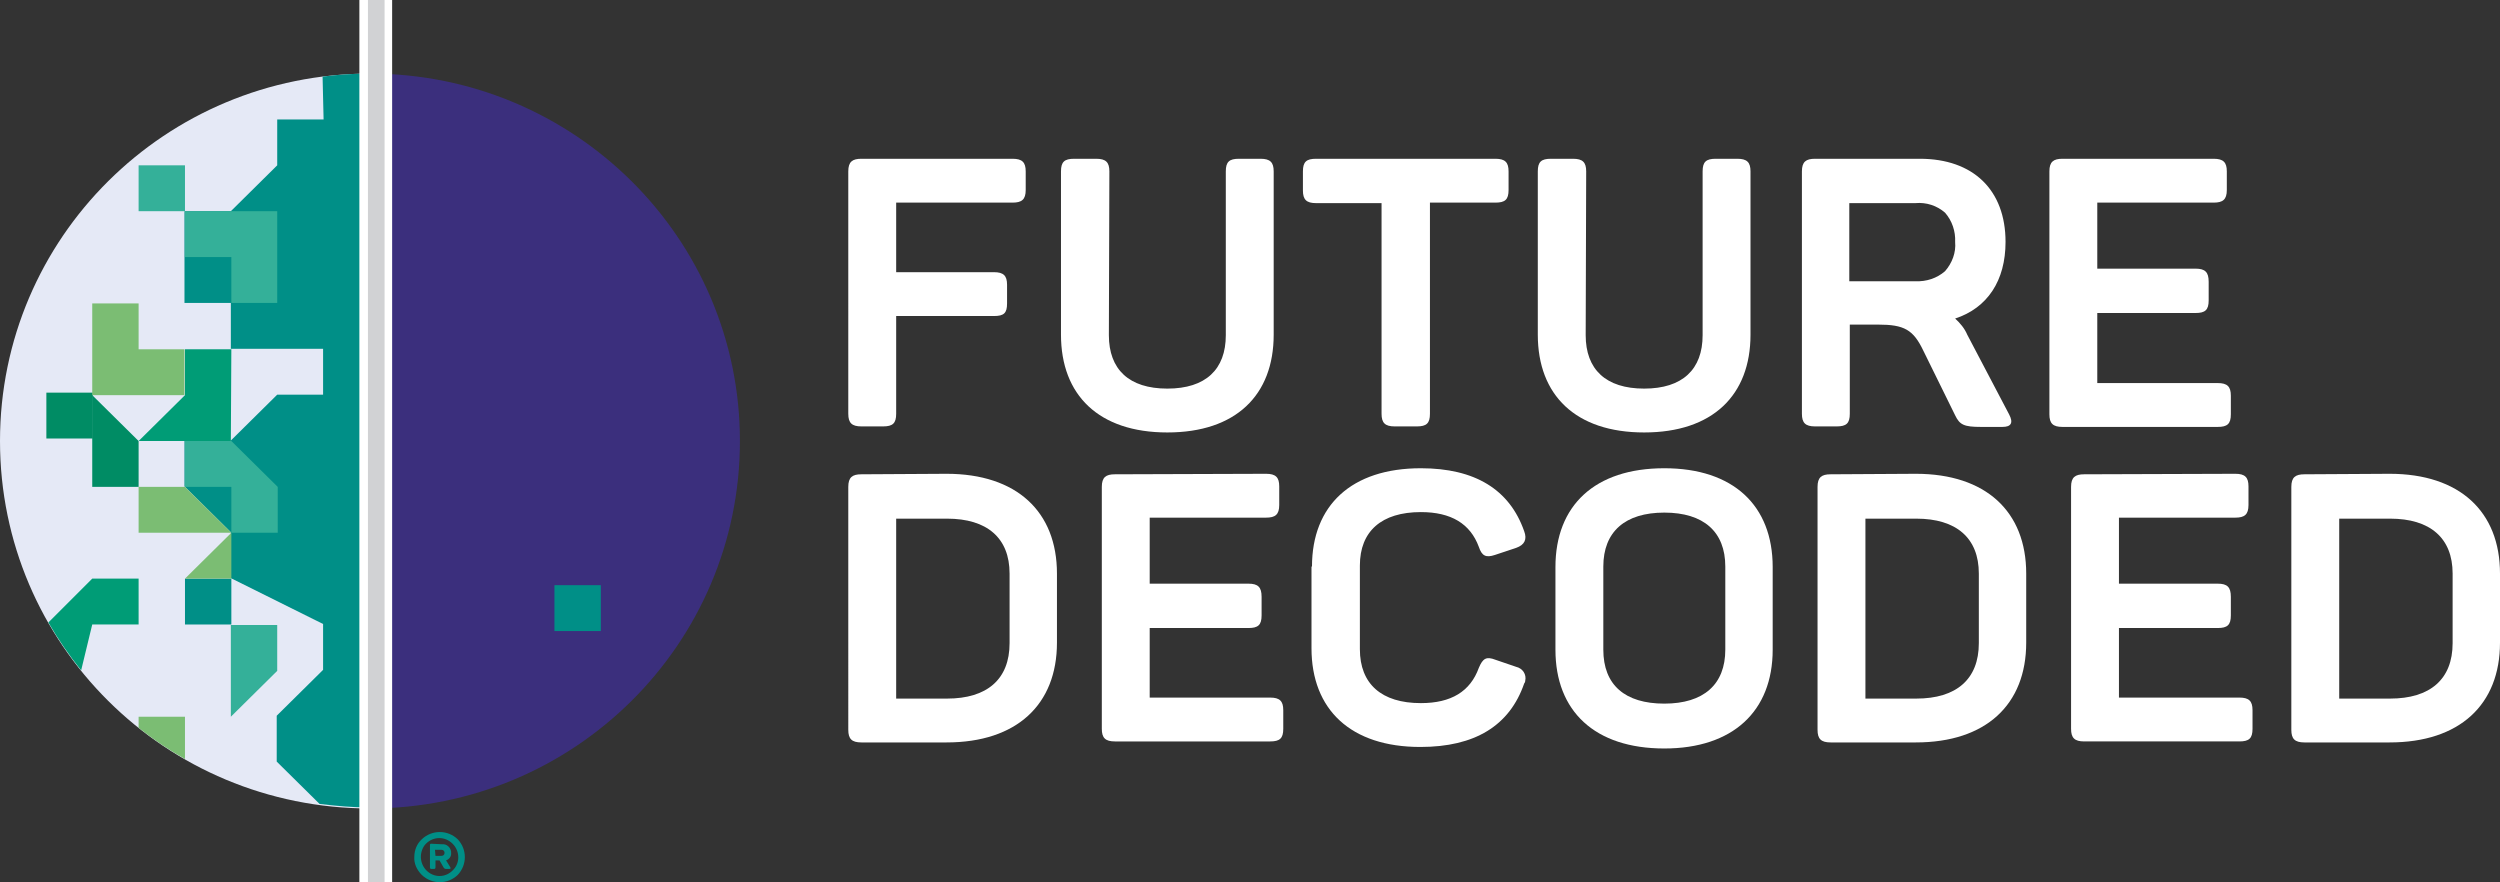
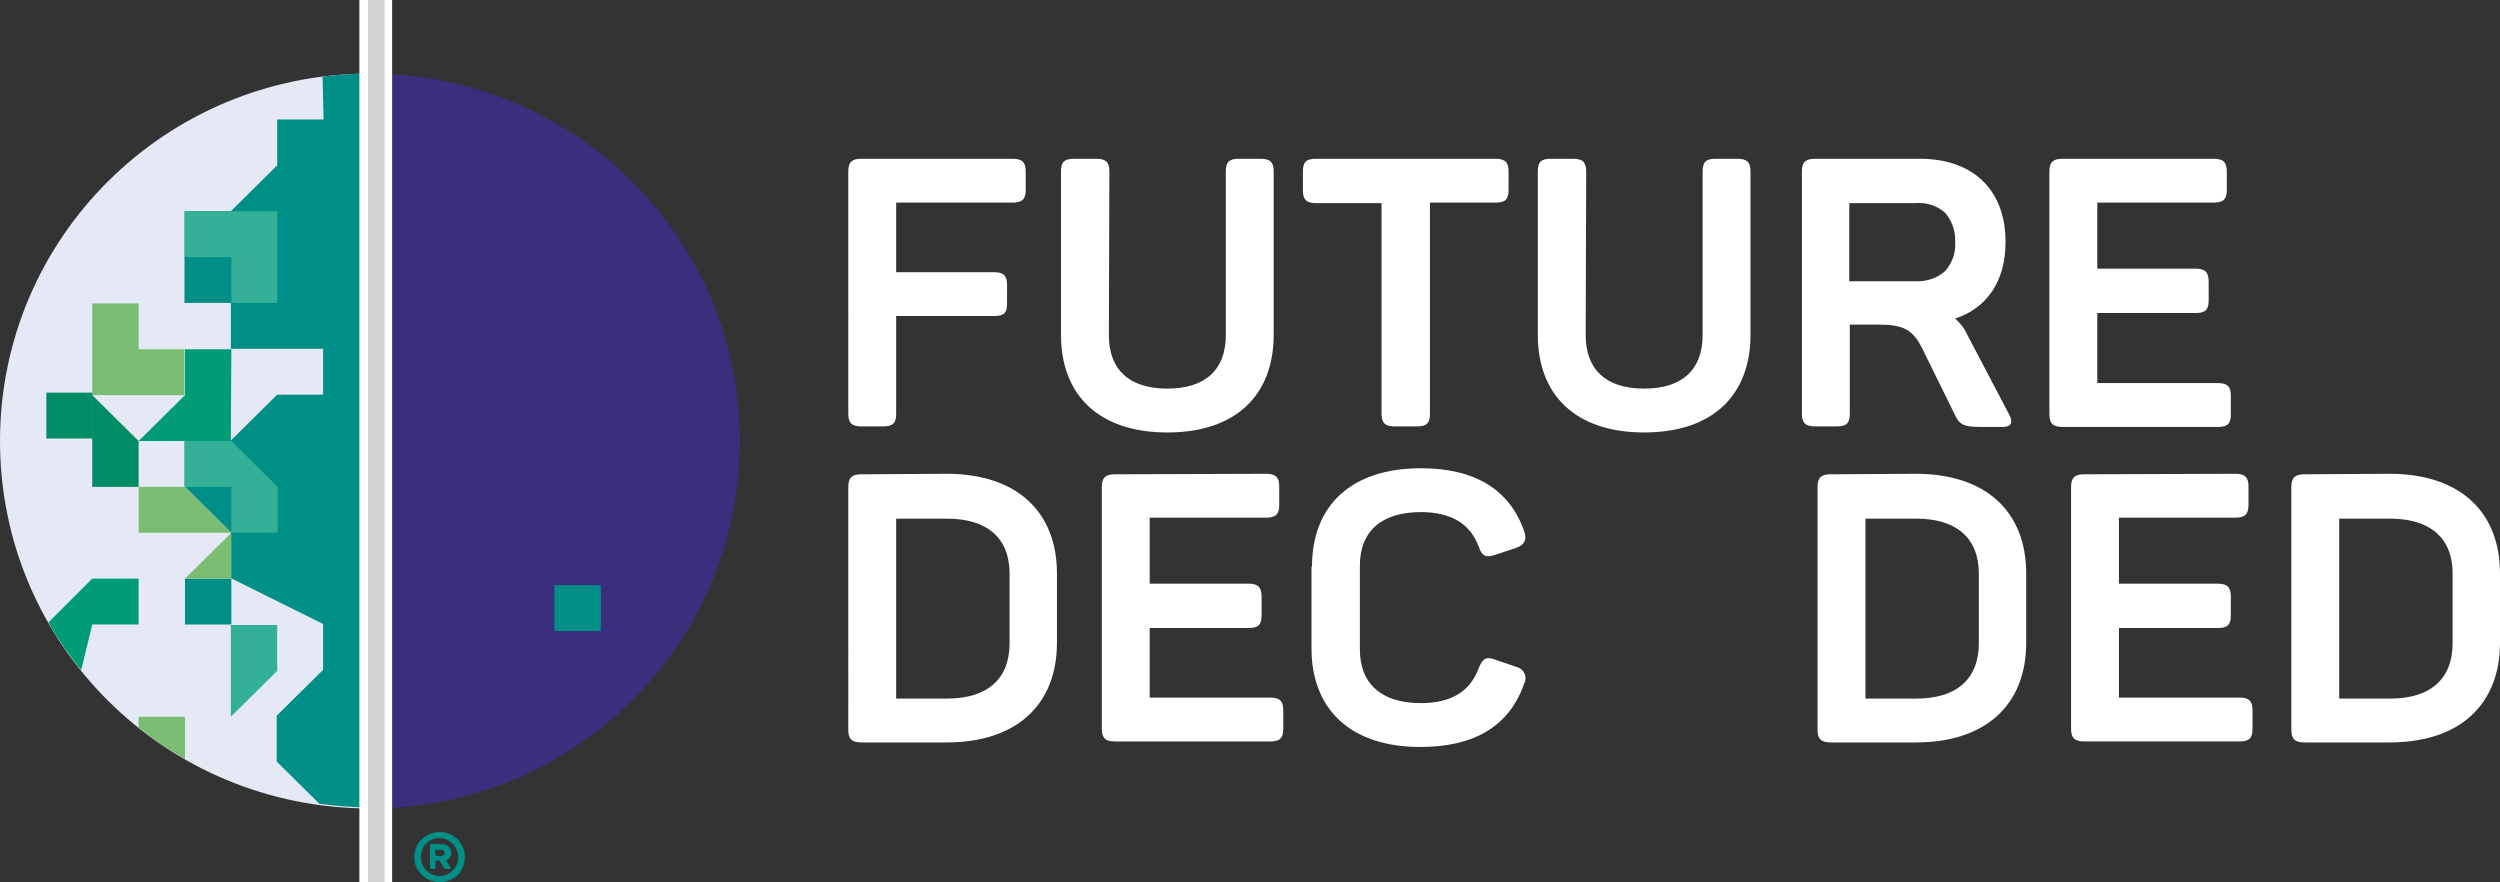
<svg xmlns="http://www.w3.org/2000/svg" version="1.1" id="Layer_1" x="0px" y="0px" viewBox="0 0 496 175" style="enable-background:new 0 0 496 175;" xml:space="preserve">
  <rect x="0" y="0" width="496" height="175" fill="#333333" stroke="none" />
  <style type="text/css">
	.st0{fill:#FFFFFF;}
	.st1{fill:#008F87;}
	.st2{fill:#E5E9F6;}
	.st3{fill:#3B2F7D;}
	.st4{fill:#34B099;}
	.st5{fill:#008C64;}
	.st6{fill:#7BBD73;}
	.st7{fill:#009C76;}
	.st8{fill:#D1D2D4;}
</style>
  <g id="Group_37">
    <g id="Group_29">
      <path id="Path_226" class="st0" d="M200.9,31.5c1.9,0,2.6,0.7,2.6,2.5v3.7c0,1.9-0.8,2.5-2.6,2.5h-23.1v13.8h19.4    c1.9,0,2.6,0.7,2.6,2.5v3.7c0,1.9-0.6,2.5-2.6,2.5h-19.4v19.4c0,1.9-0.7,2.5-2.6,2.5h-4.3c-1.9,0-2.6-0.7-2.6-2.5V34    c0-1.9,0.8-2.5,2.6-2.5L200.9,31.5z" />
      <path id="Path_227" class="st0" d="M220,66.5c0,6.8,4,10.6,11.6,10.6s11.6-3.8,11.6-10.6V34c0-1.9,0.7-2.5,2.6-2.5h4.3    c1.9,0,2.6,0.7,2.6,2.5v32.4c0,12-7.5,19.4-21.1,19.4s-21.1-7.4-21.1-19.4V34c0-1.9,0.7-2.5,2.6-2.5h4.4c1.9,0,2.6,0.7,2.6,2.5    L220,66.5z" />
      <path id="Path_228" class="st0" d="M296.7,31.5c1.9,0,2.6,0.7,2.6,2.5v3.7c0,1.9-0.7,2.5-2.6,2.5h-13v41.9c0,1.9-0.7,2.5-2.6,2.5    h-4.4c-1.9,0-2.6-0.7-2.6-2.5V40.3h-13c-1.9,0-2.6-0.7-2.6-2.5V34c0-1.9,0.7-2.5,2.6-2.5L296.7,31.5z" />
      <path id="Path_229" class="st0" d="M314.6,66.5c0,6.8,4,10.6,11.6,10.6s11.6-3.8,11.6-10.6V34c0-1.9,0.7-2.5,2.6-2.5h4.3    c1.9,0,2.6,0.7,2.6,2.5v32.4c0,12-7.5,19.4-21.1,19.4s-21.1-7.4-21.1-19.4V34c0-1.9,0.7-2.5,2.6-2.5h4.4c1.9,0,2.6,0.7,2.6,2.5    L314.6,66.5z" />
      <path id="Path_230" class="st0" d="M380.9,31.5c10.6,0,17,6.2,17,16.5c0,7.7-3.6,13.1-10,15.2c1,0.9,1.9,2,2.4,3.2l8.3,15.8    c0.9,1.7,0.4,2.5-1.3,2.5H393c-3.3,0-4.2-0.4-5.1-2.3l-6.3-12.8c-2-4.2-3.8-5.2-9-5.2h-5.6v17.7c0,1.9-0.7,2.5-2.6,2.5h-4.3    c-1.9,0-2.6-0.7-2.6-2.5V34c0-1.9,0.8-2.5,2.6-2.5L380.9,31.5z M387.9,48c0.1-2.1-0.6-4.2-2-5.8c-1.6-1.4-3.7-2.1-5.9-1.9h-13.1    v15.5H380c2.2,0.1,4.3-0.6,5.9-2C387.3,52.2,388.1,50.1,387.9,48L387.9,48z" />
      <path id="Path_231" class="st0" d="M439.2,31.5c1.9,0,2.6,0.7,2.6,2.5v3.7c0,1.9-0.8,2.5-2.6,2.5h-23.1v13.1h19.5    c1.9,0,2.6,0.7,2.6,2.6v3.7c0,1.9-0.7,2.5-2.6,2.5h-19.5V76H440c1.9,0,2.6,0.7,2.6,2.5v3.7c0,1.9-0.7,2.5-2.6,2.5h-30.8    c-1.9,0-2.6-0.7-2.6-2.5V34c0-1.9,0.8-2.5,2.6-2.5L439.2,31.5z" />
    </g>
    <g id="Group_30">
      <path id="Path_232" class="st0" d="M187.8,94c13.9,0,21.9,7.5,21.9,19.8v13.7c0,12.3-8,19.8-21.9,19.8h-16.9    c-1.9,0-2.6-0.7-2.6-2.5V96.6c0-1.9,0.8-2.5,2.6-2.5L187.8,94z M200.3,113.8c0-7.1-4.5-10.9-12.4-10.9h-10.1v35.7h10.1    c7.9,0,12.4-3.8,12.4-11L200.3,113.8z" />
      <path id="Path_233" class="st0" d="M251.2,94c1.9,0,2.6,0.7,2.6,2.5v3.7c0,1.9-0.8,2.5-2.6,2.5h-23.1v13.1h19.6    c1.9,0,2.6,0.7,2.6,2.6v3.7c0,1.9-0.7,2.5-2.6,2.5h-19.6v13.8H252c1.9,0,2.6,0.7,2.6,2.5v3.7c0,1.9-0.7,2.5-2.6,2.5h-30.8    c-1.9,0-2.6-0.7-2.6-2.5V96.6c0-1.9,0.8-2.5,2.6-2.5L251.2,94z" />
      <path id="Path_234" class="st0" d="M260.3,112.4c0-12.1,7.8-19.5,21.6-19.5c10.7,0,17.6,4.2,20.5,12.5c0.6,1.6,0.1,2.7-1.6,3.3    l-4.2,1.4c-1.8,0.6-2.6,0.2-3.2-1.6c-1.7-4.6-5.5-6.9-11.5-6.9c-7.8,0-12.1,3.8-12.1,10.6v16.6c0,6.9,4.3,10.7,12.1,10.7    c6,0,9.8-2.3,11.5-7c0.8-1.9,1.5-2.3,3.3-1.6l4.1,1.4c1.3,0.3,2.1,1.5,1.8,2.8c0,0.2-0.1,0.4-0.2,0.5c-2.9,8.4-9.8,12.6-20.6,12.6    c-13.8,0-21.6-7.4-21.6-19.6V112.4z" />
-       <path id="Path_235" class="st0" d="M308.6,112.5c0-12.2,7.8-19.6,21.6-19.6c13.7,0,21.5,7.4,21.5,19.6v16.4    c0,12.2-7.9,19.6-21.5,19.6c-13.8,0-21.6-7.4-21.6-19.6V112.5z M342.3,112.4c0-6.9-4.3-10.7-12.1-10.7s-12.1,3.8-12.1,10.7v16.5    c0,7,4.3,10.7,12.1,10.7s12.1-3.8,12.1-10.7V112.4z" />
      <path id="Path_236" class="st0" d="M380.1,94c13.9,0,21.9,7.5,21.9,19.8v13.7c0,12.3-8,19.8-21.9,19.8h-16.9    c-1.9,0-2.6-0.7-2.6-2.5V96.6c0-1.9,0.8-2.5,2.6-2.5L380.1,94z M392.6,113.8c0-7.1-4.5-10.9-12.4-10.9h-10.1v35.7h10.1    c7.9,0,12.4-3.8,12.4-11L392.6,113.8z" />
      <path id="Path_237" class="st0" d="M443.5,94c1.9,0,2.6,0.7,2.6,2.5v3.7c0,1.9-0.8,2.5-2.6,2.5h-23.1v13.1h19.6    c1.9,0,2.6,0.7,2.6,2.6v3.7c0,1.9-0.7,2.5-2.6,2.5h-19.6v13.8h23.9c1.9,0,2.6,0.7,2.6,2.5v3.7c0,1.9-0.7,2.5-2.6,2.5h-30.8    c-1.9,0-2.6-0.7-2.6-2.5V96.6c0-1.9,0.8-2.5,2.6-2.5L443.5,94z" />
      <path id="Path_238" class="st0" d="M474.1,94c13.9,0,21.9,7.5,21.9,19.8v13.7c0,12.3-8,19.8-21.9,19.8h-16.9    c-1.9,0-2.6-0.7-2.6-2.5V96.6c0-1.9,0.8-2.5,2.6-2.5L474.1,94z M486.6,113.8c0-7.1-4.5-10.9-12.4-10.9h-10.1v35.7h10.1    c7.9,0,12.4-3.8,12.4-11V113.8z" />
    </g>
    <g id="Group_36">
      <g id="Group_31">
        <path id="Path_239" class="st1" d="M82.2,170c0-1.3,0.5-2.6,1.5-3.5c2-1.9,5.1-1.9,7.1,0c1.9,2,1.9,5.1,0,7.1     c-2,1.9-5.1,1.9-7.1,0c0,0,0,0,0,0C82.7,172.6,82.1,171.3,82.2,170z M83.5,170c0,2.1,1.7,3.8,3.7,3.8c0,0,0,0,0,0     c1,0,1.9-0.4,2.6-1.1c1.5-1.4,1.5-3.8,0-5.3c-1.5-1.5-3.8-1.5-5.3,0C83.9,168,83.5,169,83.5,170L83.5,170z M87.7,167.5     c0.9-0.1,1.7,0.6,1.8,1.5c0,0.1,0,0.2,0,0.2c0.1,0.7-0.4,1.3-1,1.5l0.8,1.3c0.2,0.3,0.1,0.4-0.2,0.4h-0.6c-0.2,0-0.4-0.1-0.5-0.3     l-0.8-1.4l-0.8,0l0,1.4c0,0.2-0.1,0.3-0.3,0.3h-0.5c-0.2,0-0.3-0.1-0.3-0.3l0-4.4c0-0.3,0.1-0.3,0.3-0.3L87.7,167.5z M86.4,169.8     l1.2,0c0.3,0,0.6-0.2,0.6-0.6c0-0.3-0.2-0.6-0.6-0.6c0,0,0,0-0.1,0l-1.2,0L86.4,169.8z" />
      </g>
      <g id="Group_35">
        <path id="Path_240" class="st2" d="M0,87.5c0,40.3,32.8,72.9,73.4,72.9V14.6C32.8,14.6,0,47.2,0,87.5z" />
        <path id="Path_241" class="st3" d="M73.4,14.6v145.8c40.5,0,73.4-32.6,73.4-72.9S113.9,14.6,73.4,14.6z" />
        <path id="Path_242" class="st1" d="M64.2,23.7H55v9.1l-9.2,9.1h-9.2v18.2h9.2v9.1h18.3v9.1H55l-9.2,9.1h-9.2v9.1l9.2,9.1v9.1     l18.3,9.1v9.1l-9.2,9.1v9.1l8.5,8.4c3.3,0.4,6.6,0.7,9.8,0.7V14.6c-3.1,0-6.1,0.2-9.2,0.6L64.2,23.7z" />
-         <rect id="Rectangle_1" x="27.5" y="32.8" class="st4" width="9.2" height="9.1" />
        <rect id="Rectangle_2" x="110" y="116.1" class="st1" width="9.2" height="9.1" />
        <rect id="Rectangle_3" x="9.2" y="77.9" class="st5" width="9.2" height="9.1" />
        <rect id="Rectangle_4" x="36.7" y="114.8" class="st1" width="9.2" height="9.1" />
        <path id="Path_243" class="st6" d="M36.7,114.8h9.2v-9.1L36.7,114.8z" />
        <path id="Path_244" class="st4" d="M55,124v9.1l-9.2,9.1V124H55z" />
        <path id="Path_245" class="st6" d="M27.5,69.3v-9.1h-9.2v18.2h18.3v-9.1H27.5z" />
        <path id="Path_246" class="st4" d="M45.9,51v9.1H55V41.9H36.7V51L45.9,51z" />
        <path id="Path_247" class="st6" d="M27.5,144.4v-2.2h9.2v8.4C33.5,148.8,30.4,146.7,27.5,144.4z" />
        <path id="Path_248" class="st4" d="M36.7,87.5h9.2l9.2,9.1v9.1h-9.2v-9.1h-9.2V87.5z" />
        <path id="Path_249" class="st6" d="M45.9,105.7l-9.2-9.1h-9.2v9.1H45.9L45.9,105.7z" />
        <path id="Path_250" class="st7" d="M9.6,123.5c1.9,3.3,4.1,6.5,6.5,9.5l2.2-9.1h9.2v-9.1h-9.2L9.6,123.5z" />
        <path id="Path_251" class="st5" d="M18.3,87v9.6h9.2v-9.1l-9.2-9.1V87z" />
        <g id="Group_34">
          <g id="Group_32">
            <rect id="Rectangle_5" x="71.3" y="0" class="st0" width="6.5" height="175" />
          </g>
          <g id="Group_33">
            <rect id="Rectangle_6" x="73" y="0" class="st8" width="3.3" height="175" />
          </g>
        </g>
        <path id="Path_252" class="st7" d="M45.9,69.3h-9.2v9.1l-9.2,9.1h18.3L45.9,69.3L45.9,69.3z" />
      </g>
    </g>
  </g>
</svg>